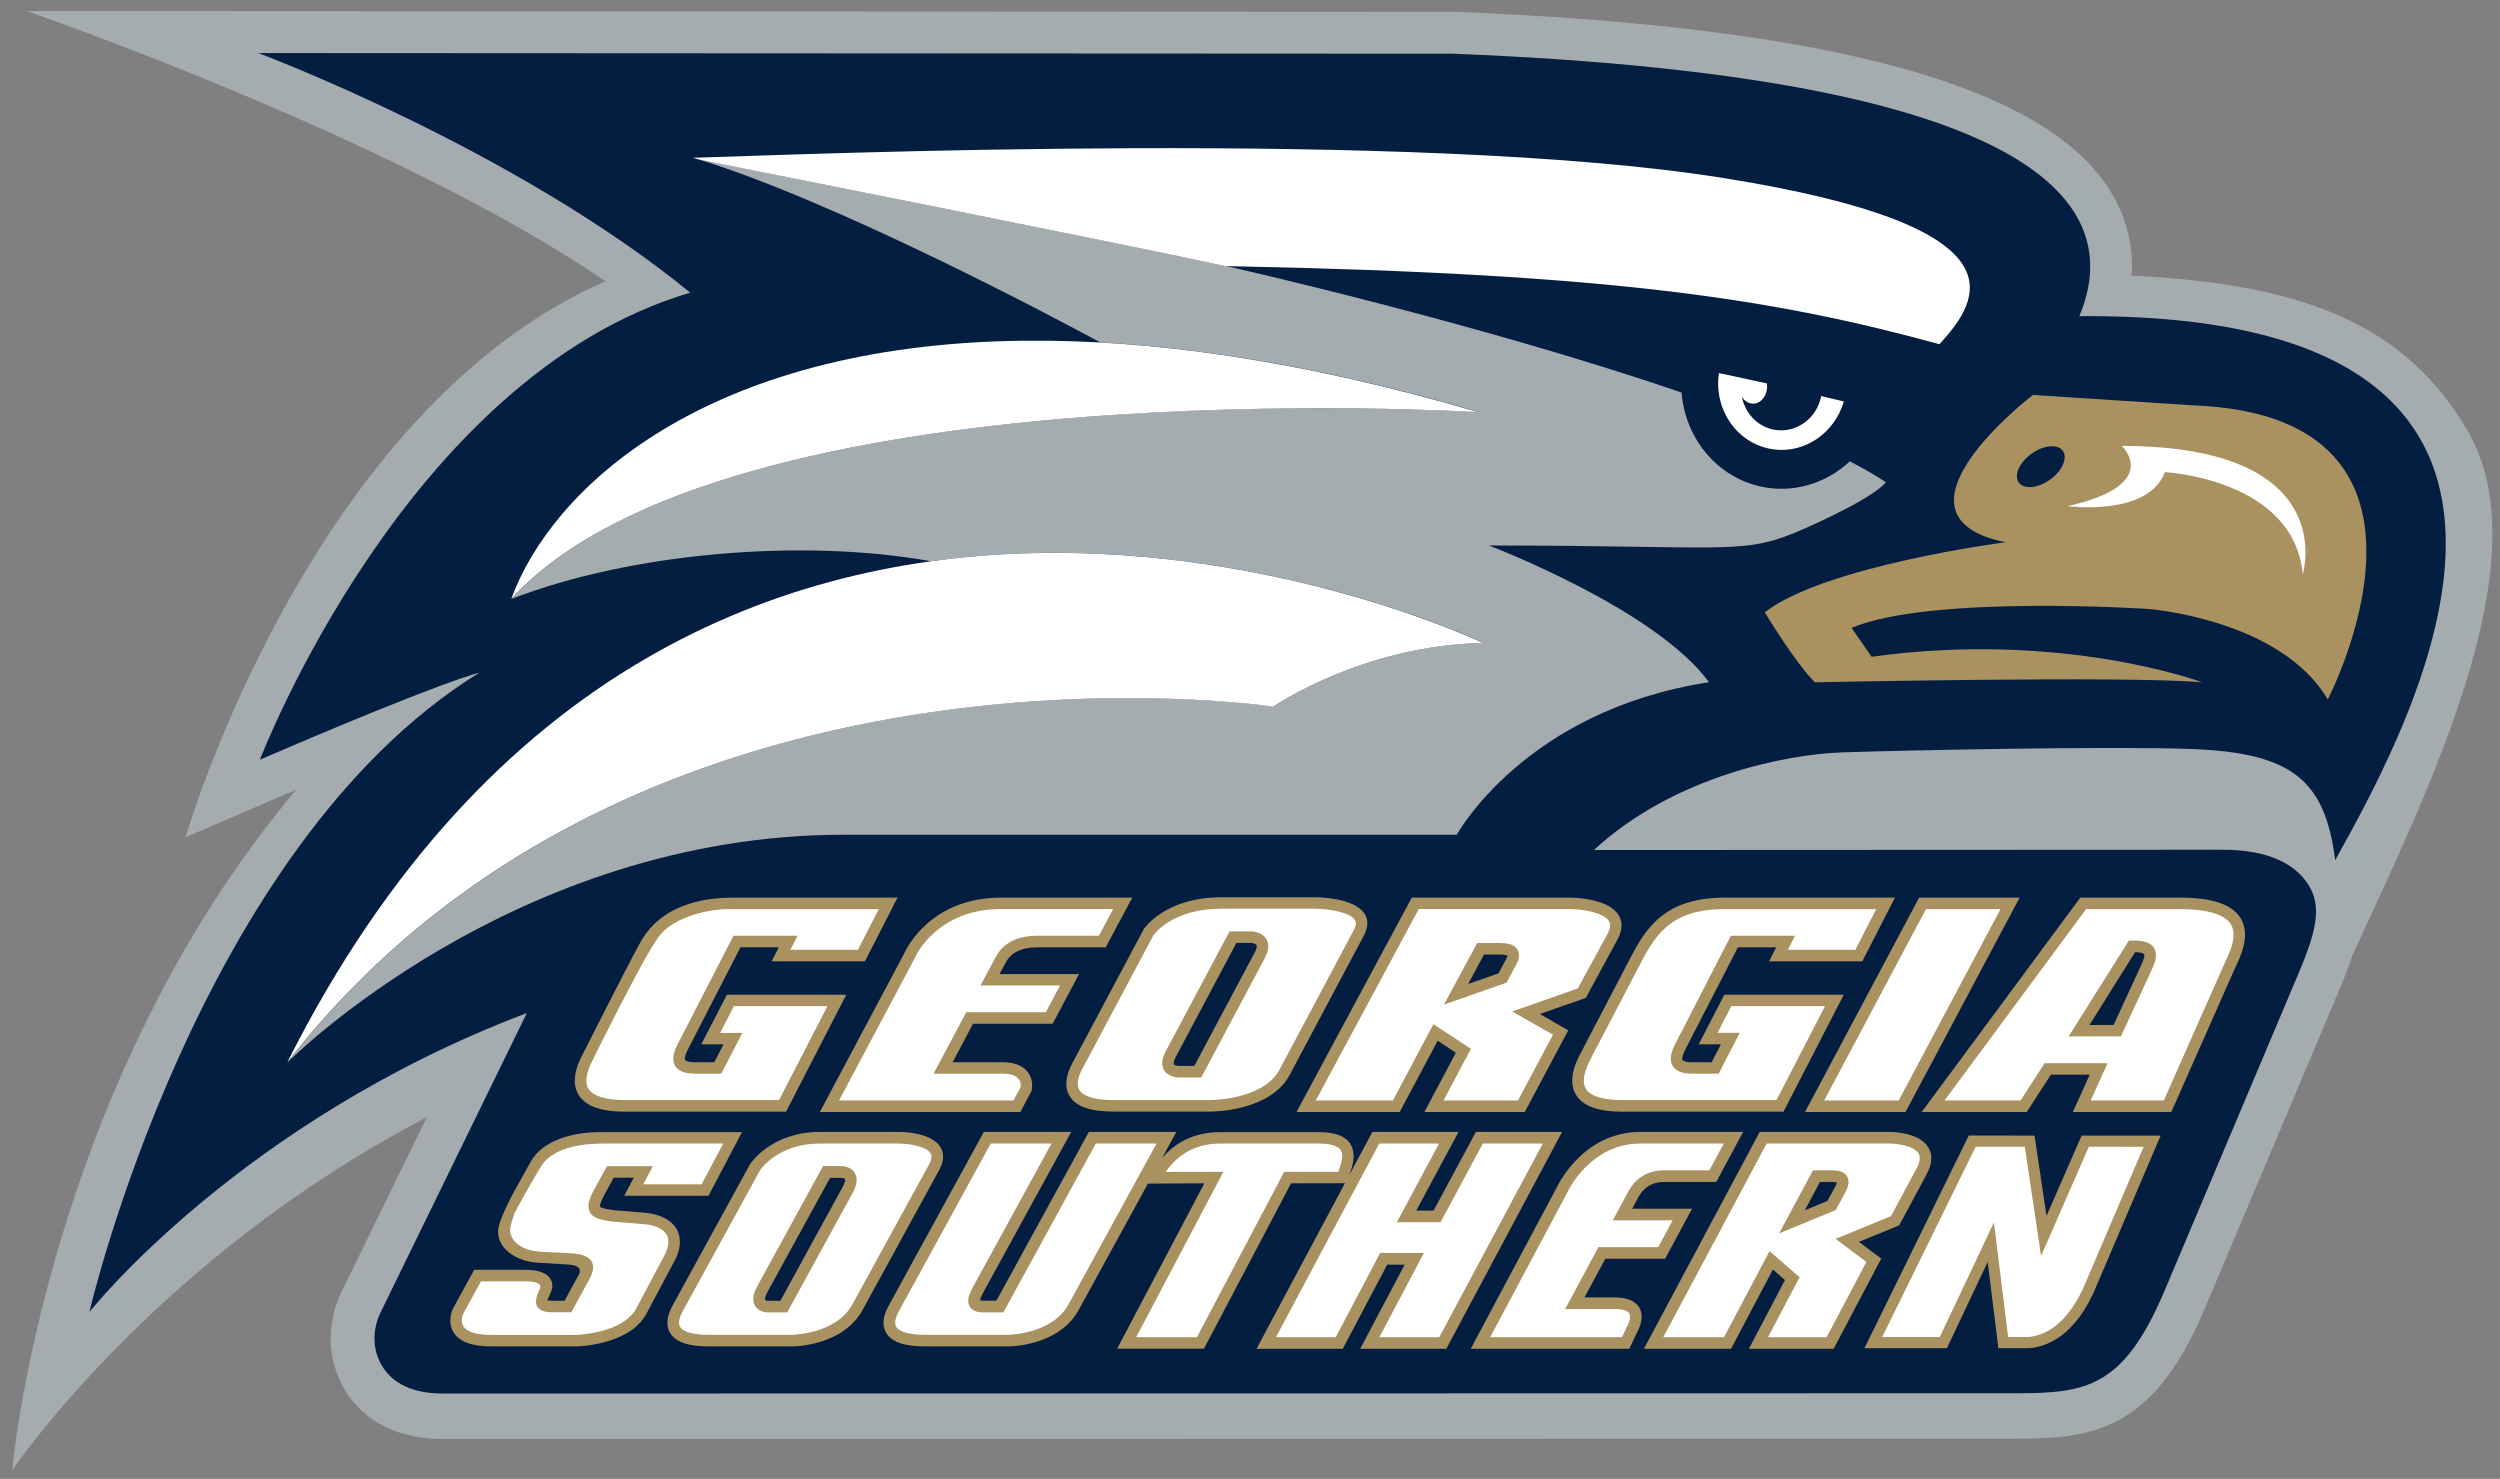
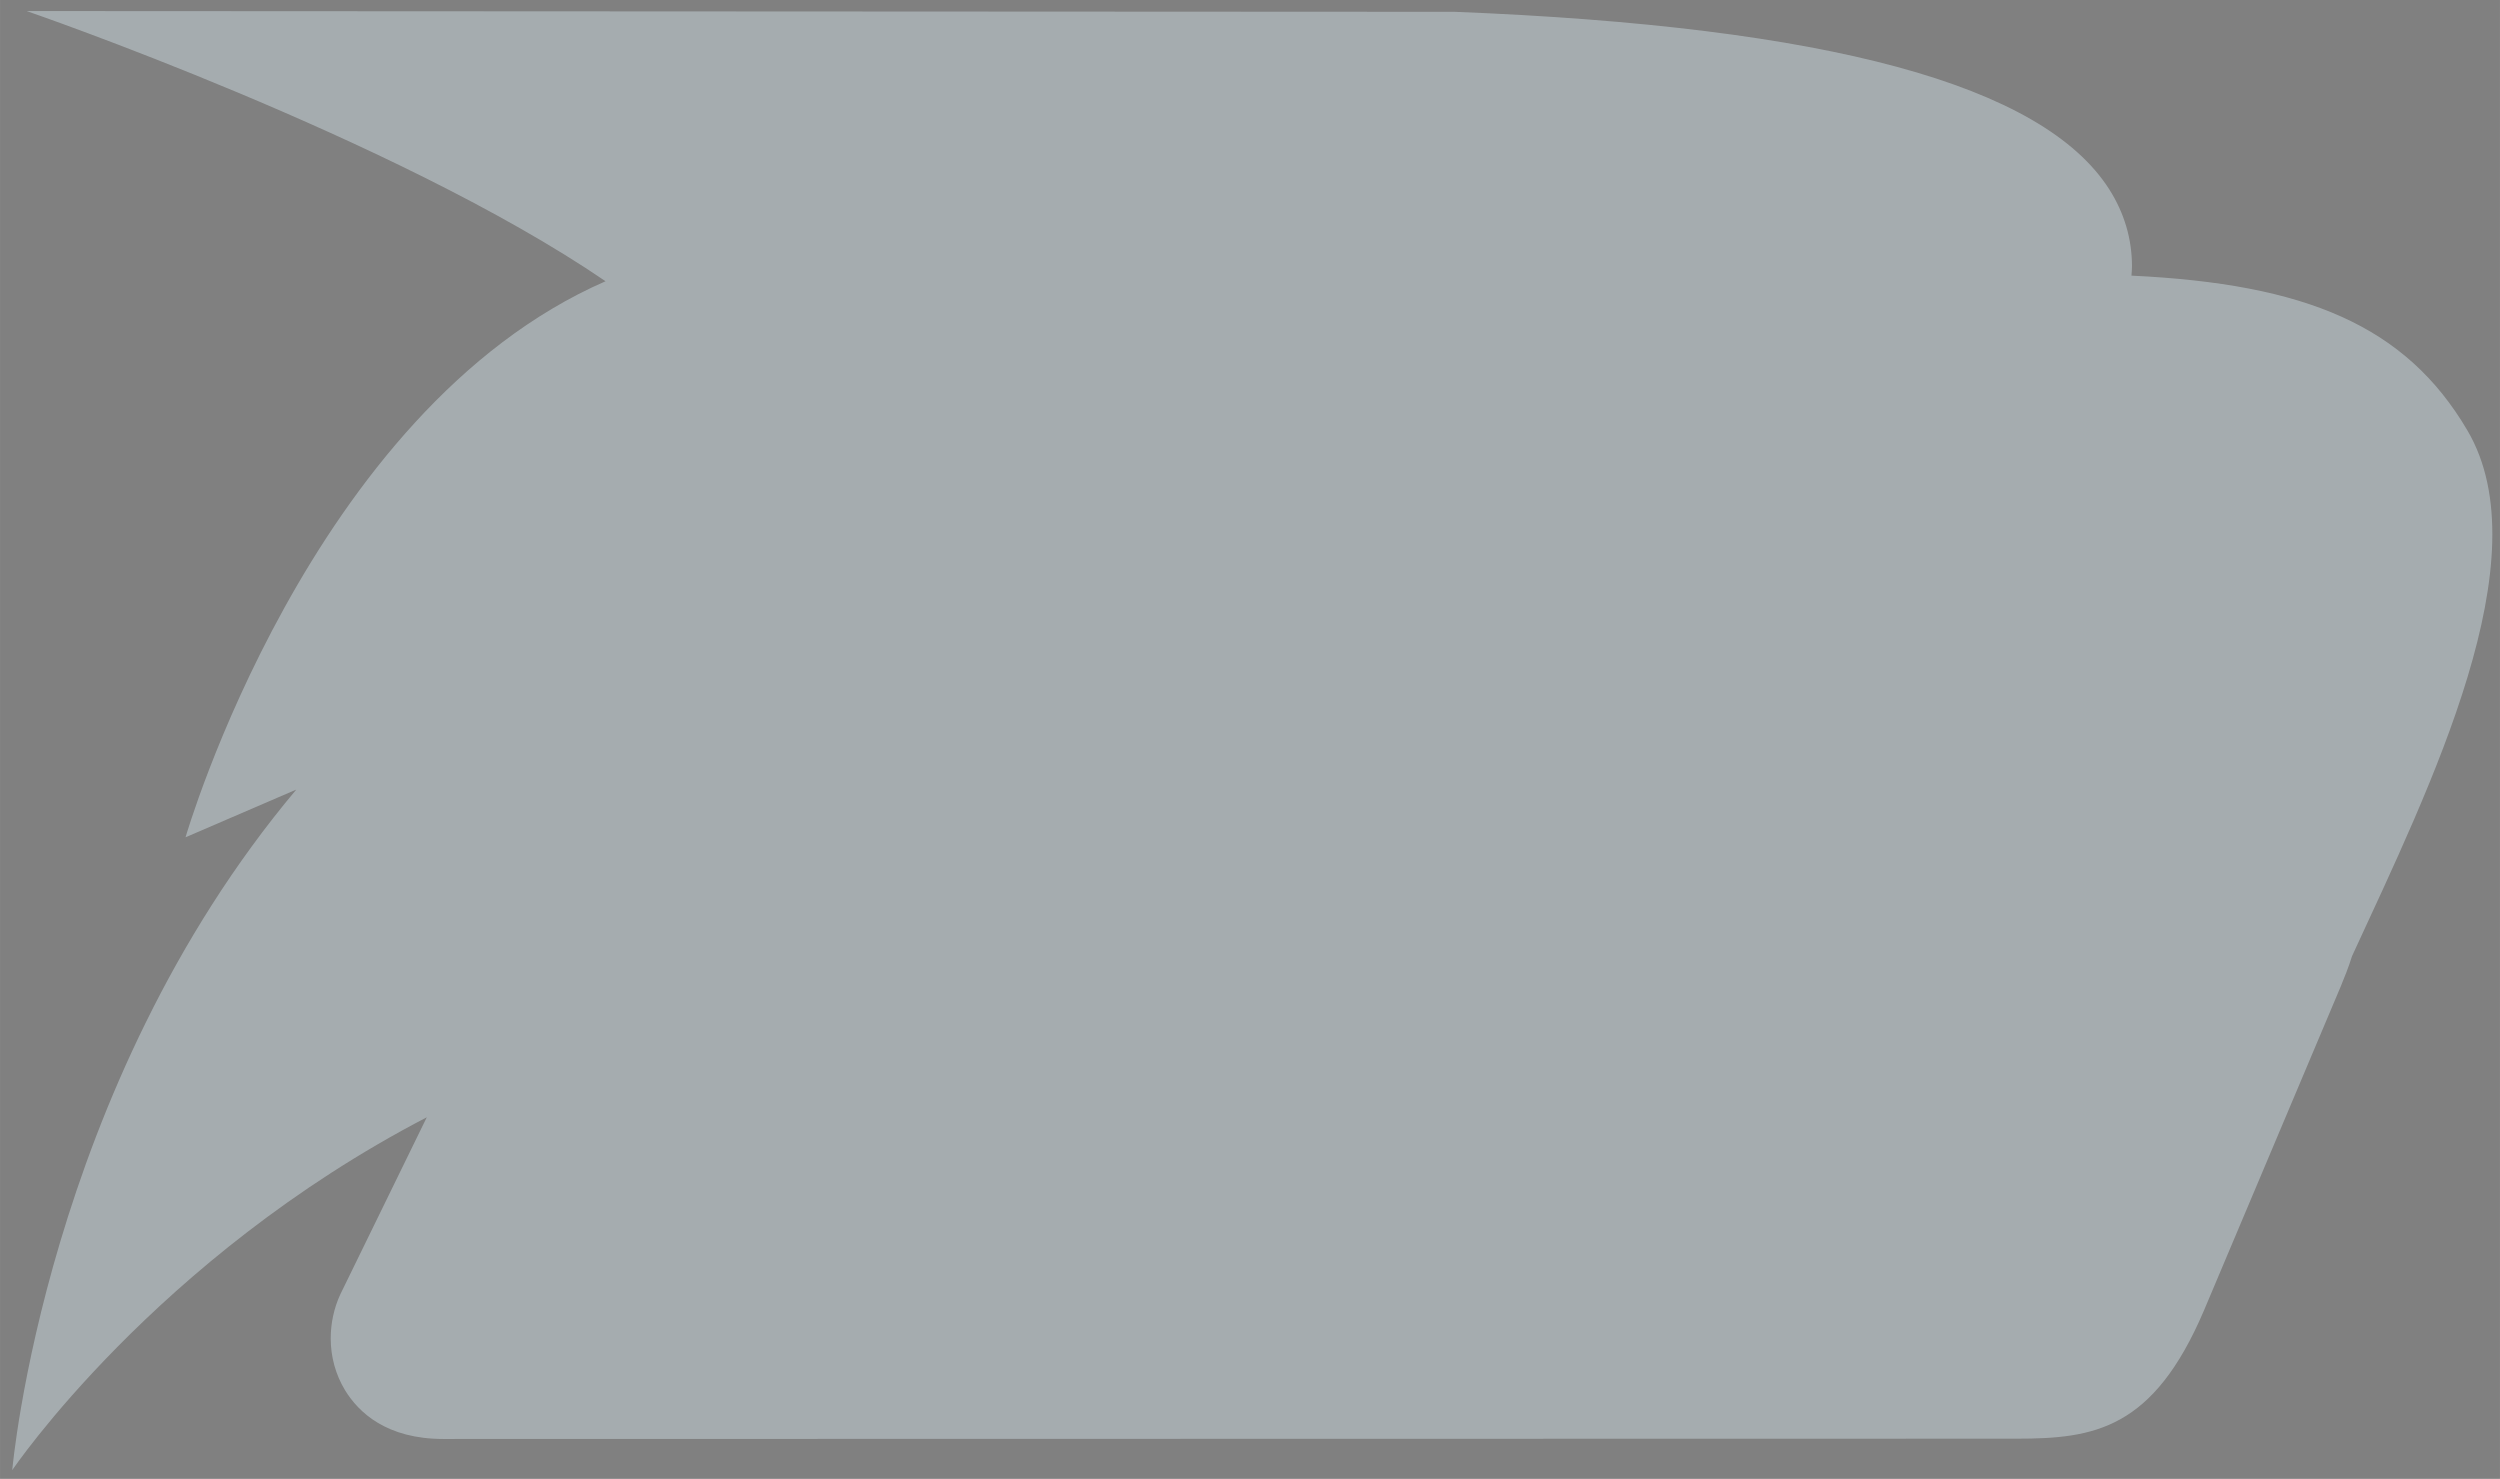
<svg xmlns="http://www.w3.org/2000/svg" height="149.07" width="252" viewBox="0 0 252 149.072">
  <rect x="0" y="0" width="252" height="149.072" fill="#808080" stroke="none" />
  <g>
    <path d="m2.707 1.123s37.13 12.755 58.332 27.227c-29.877 13.039-42.338 56.05-42.338 56.05s10.506-4.528 11.165-4.811c-25.287 30.111-28.632 68.601-28.632 68.601s14.407-21.335 41.786-35.567c-4.301 8.804-8.287 16.969-8.641 17.693l-0.081 0.168c-0.631 1.363-0.963 2.9-0.963 4.434 0 1.854 0.498 3.65 1.433 5.199 1.37 2.254 4.195 4.933 9.917 4.933l158.59-0.029c7.834 0 13.776-0.927 18.888-12.929 0.007-0.011 13.776-32.635 13.776-32.635 0.36-0.876 0.788-1.925 1.149-3.081 7.989-17.322 19.203-40.101 11.629-52.987-6.221-10.582-16.297-14.771-33.865-15.604 0.022-0.315 0.052-0.634 0.052-0.946 0-2.739-0.764-5.352-2.286-7.747-6.72-10.551-28.31-16.408-66-17.901h-0.081l-143.83-0.076z" fill="#a5acaf" />
-     <path d="m26.035 5.348s25.8 9.638 43.538 24.152c-28.629 8.458-43.375 47.079-43.375 47.079 18.709-8.063 22.12-8.773 22.12-8.773-28.437 17.556-39.313 64.454-39.313 64.454s15.119-19.17 44.097-30.142c-5.857 11.98-14.786 30.264-14.786 30.264l-0.035 0.081c-0.31 0.673-0.534 1.535-0.534 2.455 0 0.902 0.215 1.865 0.76 2.768 1.123 1.853 3.201 2.785 6.18 2.785l158.59-0.029c7.036 0 10.766-0.607 14.856-10.202l13.771-32.62c1.337-3.262 2.129-5.86 1.039-7.979-1.285-2.509-4.249-4.006-8.977-3.987l-63.299 0.029c8.112-7.508 19.579-9.653 25.016-9.842 6.379-0.218 27.301-0.646 35.3-0.337 10.037 0.383 13.396 3.131 14.403 11.2 7.8-13.99 30.49-55.249-25.79-54.836 4.67-11.134-3.64-24.097-63.14-26.456l-120.42-0.064z" fill="#041e42" />
-     <path d="m186.46 46.504c-2.172 2.023-5.126 3.096-8.205 2.675-4.816-0.654-8.369-4.742-8.751-9.607-20.347-6.989-45.644-12.695-45.937-12.762-0.026 0-0.047-0.001-0.06-0.001-9.871-2.159-45.023-9.141-52.299-10.594-0.853-0.171-1.334-0.318-1.334-0.318 14.206 4.262 36.906 16.384 41.031 18.617 10.961 0.608 23.619 2.759 38.156 7.024 0 0-9.885-0.603-23.496-0.312-24.197 0.549-60.254 4.033-73.999 19.143 11.971-4.632 29.233-6.141 42.294-3.791 29.781-4.144 55.667 8.223 55.667 8.223-12.234 0.238-21.138 6.418-21.138 6.418s-63.931-9.677-99.406 35.863c0 0 22.784-22.939 56.057-22.939h61.806s6.799-12.512 25.418-15.374c-5.378-7.395-22.186-13.783-22.186-13.783 24.911 0 25.57 1.098 32.048-1.805 7.349-3.298 7.957-4.584 7.957-4.584-1.057-0.695-2.272-1.393-3.62-2.092" fill="#a5acaf" />
-     <path d="m204.92 39.811s-15.88 12.157-2.77 14.849c0 0-18.21 2.354-24.26 7.063 0 0 3.03 5.037 5.05 7.056 0 0 31.65-0.673 39.04 0 0 0-14.02-5.249-33.32-2.576l-2.02-2.914c8.05-3.366 29.97-1.902 29.97-1.902s13.29 1.039 18.03 9.115c0 0 14.92-28.616-13.66-29.647l-16.06-1.044zm-81.77 50.636c-5.69 0-7.78 3.097-7.87 3.227l-0.01 0.023-7.16 13.443c-0.72 1.34-0.82 2.46-0.3 3.33 0.64 1.07 2.1 1.58 4.46 1.58h9.78c0.24 0 6-0.04 7.94-3.68l7.51-14.104c0.52-0.982 0.33-1.696 0.08-2.12h-0.01c-0.99-1.648-4.61-1.699-5.02-1.699h-9.4zm-49.183 0.032l-0.002 0.003c-2.199 0-7.062 0.302-9.401 4.475-1.144 2.044-5.791 11.243-5.791 11.243-0.265 0.5-0.835 1.6-0.835 2.73 0 0.48 0.102 0.97 0.376 1.42 0.696 1.15 2.243 1.71 4.719 1.71h16.201l6.071-11.79h-12.035l-2.582 5h2.24c-0.381 0.74-0.759 1.47-0.934 1.81h-1.851c-0.918 0-1.074-0.21-1.09-0.24-0.012-0.02-0.03-0.05-0.03-0.13 0-0.14 0.064-0.44 0.354-1 0 0 4.392-8.53 5.264-10.224h3.863l-0.725 1.416h9.407l3.285-6.423h-16.504zm26.933 0.003c-7.045 0-9.504 5.1-9.683 5.491-0.011 0.018-8.576 16.117-8.576 16.117h20.209l1.14-2.14 0.02-0.1c0.02-0.15 0.03-0.29 0.03-0.43 0-0.54-0.16-1.02-0.5-1.42-0.49-0.58-1.3-0.91-2.29-0.92h-5.227c0.58-1.09 1.828-3.44 2.065-3.89h8.022l2.66-5.006h-8.01c0.3-0.568 0.62-1.166 0.62-1.166 0.54-1.01 1.6-1.528 3.16-1.528h6.92l2.67-5.008h-0.97-12.26zm41.41 0l-11.62 21.608h10.4s3.32-6.22 3.83-7.18c0.56 0.37 1.34 0.88 1.83 1.21-0.42 0.78-3.17 5.97-3.17 5.97h10.12l4.38-8.23s-1.84-1.06-2.87-1.65c1.48-0.52 4.64-1.62 4.64-1.62l3.19-5.877c0.3-0.547 0.41-1.026 0.41-1.422 0-0.438-0.13-0.777-0.28-1.027-1.03-1.722-4.54-1.782-4.93-1.782h-15.58-0.35zm31.51 0c-6.36 0.015-8.12 3.423-9.81 6.719-0.01 0.026-4.7 8.999-4.7 8.999-0.37 0.72-1.37 2.63-0.45 4.15 0.7 1.15 2.24 1.71 4.71 1.71h16.21l6.07-11.79h-12.04l-2.58 5h2.24c-0.38 0.74-0.76 1.47-0.94 1.81h-1.85c-0.92 0.01-1.07-0.21-1.09-0.23-0.01-0.02-0.02-0.06-0.02-0.13 0-0.15 0.06-0.44 0.35-1.01 0 0 4.39-8.526 5.26-10.22h3.86c-0.14 0.274-0.72 1.414-0.72 1.414h9.4l3.29-6.422h-0.94-16.25zm19.63 0l-11.5 21.608h10.13l11.5-21.608h-0.96-9.17zm16.25 0l-15.99 21.608h10.59l2.43-3.76h3.92c-0.46 1-1.71 3.76-1.71 3.76h9.93l6.54-14.766 0.01-0.017c1.01-2.038 1.15-3.598 0.43-4.76-0.87-1.394-2.86-2.066-6.1-2.065h-9.76-0.29zm-85.07 4.567h1.49c0.15 0.003 0.46 0.076 0.53 0.215 0.02 0.029 0.03 0.068 0.03 0.127 0 0.133-0.05 0.344-0.21 0.632 0 0-5.1 9.587-6.08 11.427h-1.53c-0.19 0-0.47-0.06-0.53-0.17-0.02-0.02-0.02-0.05-0.02-0.1 0-0.12 0.04-0.33 0.2-0.63 0 0 5.14-9.653 6.12-11.501zm90.59 0.928c0.78 0.025 0.91 0.193 0.91 0.203 0.01 0.015 0.03 0.047 0.03 0.109 0 0.147-0.07 0.473-0.4 1.166-0.01 0.007-2.12 4.585-2.71 5.865h-2.43c0.86-1.38 4.31-6.884 4.6-7.343zm-65.63 0.242h1.55c0.57 0 0.76 0.072 0.81 0.105 0 0.038-0.01 0.143-0.14 0.36h0.01s-0.54 1.003-0.77 1.433c-0.26 0.091-1.77 0.618-3.06 1.069 0.65-1.216 1.4-2.6 1.6-2.967zm-66.928 17.881c-4.886 0-6.963 3.11-7.051 3.24l-0.011 0.02-7.758 14.16c-0.26 0.47-0.95 1.73-0.301 2.83 0.549 0.93 1.827 1.37 3.916 1.37h8.328c0.209 0.01 5.166-0.03 7.16-3.67l7.729-14.11c0.593-1.08 0.404-1.83 0.14-2.28-0.89-1.51-3.811-1.56-4.138-1.56h-8.014zm16.51 0l-9.541 17.42c-0.26 0.47-0.952 1.73-0.301 2.83 0.547 0.93 1.827 1.37 3.916 1.37h8.324c0.22 0.01 5.17-0.03 7.16-3.67l6.98-12.74c1.11-0.01 4.55-0.02 5.69-0.03-0.81 1.53-8.79 16.67-8.79 16.67h8.75s8.47-16.07 8.78-16.67c0.56 0 4.75-0.01 5.43-0.01l-8.91 16.69h8.69s4.18-7.91 4.48-8.48h1.76c-0.73 1.38-4.48 8.48-4.48 8.48h8.68l11.67-21.86h-0.98-7.71s-3.96 7.36-4.26 7.93h-1.75c0.73-1.37 4.26-7.93 4.26-7.93h-8.68l-2.33 4.34c0.24-0.61 0.43-1.28 0.43-1.9 0-0.45-0.09-0.88-0.34-1.26-0.52-0.79-1.57-1.16-3.21-1.16h-9.83c-2.89 0-4.69 1.19-5.92 2.61l1.43-2.63h-0.99-7.82s-8.99 16.42-9.32 17.01h-1.303c-0.193 0-0.295-0.02-0.354-0.04 0.015-0.11 0.099-0.36 0.418-0.95l8.779-16.02h-8.808zm66.178 0c-5.74 0-8.29 5.31-8.39 5.53l-8.25 15.47-0.45 0.86h15.97l0.78-1.64c0.53-0.97 0.61-1.86 0.23-2.52-0.41-0.68-1.25-1.02-2.5-1.02h-3.02c0.59-1.1 1.86-3.46 2.1-3.9h6.03l2.71-5.04h-6.03c0.3-0.57 0.62-1.17 0.62-1.17 0.55-1.01 1.42-1.53 2.6-1.53h5.25l2.71-5.04h-0.98-9.38zm12.03 0l-11.67 21.86h8.78s3.63-6.88 4.22-7.99c0.47 0.4 0.88 0.77 1.22 1.06-0.38 0.71-3.64 6.93-3.64 6.93h8.54l4.8-9.09s-1.46-1.1-2.25-1.69c1.23-0.5 4.06-1.66 4.06-1.66l2.77-5.16c0.32-0.58 0.47-1.12 0.47-1.62 0-0.38-0.09-0.74-0.29-1.06-0.91-1.53-3.58-1.58-3.88-1.58h-12.78-0.35zm-116.9 0.02c-2.949 0-5.85 0.92-6.987 2.99-1.007 1.84-2.569 4.39-3.174 6.33-0.603 1.94 1.275 3.68 3.866 3.84 0.007 0 3.15 0.19 3.15 0.19 1.096 0.06 1.262 0.56 1.033 0.98 0 0-1.195 2.18-1.463 2.67h-1.166c-0.315 0-0.473-0.03-0.556-0.05 0.022-0.1 0.084-0.28 0.271-0.65 0.16-0.32 0.221-0.59 0.221-0.83 0-0.28-0.09-0.5-0.186-0.67-0.441-0.73-1.515-0.9-2.338-0.92h-5.349l-2.137 3.9c-0.039 0.08-0.625 1.32 0.065 2.42 0.585 0.93 1.858 1.4 3.783 1.4h8.49c0.226 0 5.413-0.11 7.143-3.27 0.003 0 2.767-5.2 2.767-5.2 0.458-0.82 0.621-1.51 0.621-2.07 0-0.51-0.133-0.92-0.291-1.22-0.506-0.95-1.666-1.57-3.179-1.71-0.004 0-2.993-0.24-3.186-0.26-0.338-0.05-1.298-0.19-1.404-0.36-0.002 0-0.006-0.01-0.006-0.05 0-0.11 0.055-0.41 0.471-1.17 0 0 0.619-1.14 0.921-1.7h2.026c-0.256 0.49-0.963 1.82-0.963 1.82h8.5l3.367-6.41h-0.941-13.369zm137.98 0.34l-0.16 0.32-10.36 21.12h8.31s2.97-6.29 4.11-8.69c0.31 2.52 1.08 8.69 1.08 8.69h3.05 0.02c1.64-0.11 4.73-1.09 6.86-6.38l6.09-14.27 0.34-0.78h-7.97s-2.51 5.73-3.54 8.09c-0.37-2.46-1.21-8.09-1.21-8.09l-6.62-0.01zm-114.79 4.27h1.207c0.083 0 0.246 0.05 0.285 0.12 0.012 0.02 0.018 0.05 0.018 0.1 0 0.13-0.054 0.37-0.256 0.73l-6.262 11.44h-1.258c-0.111 0-0.261-0.06-0.285-0.09-0.007-0.02-0.006-0.04-0.006-0.08 0-0.11 0.045-0.34 0.25-0.72 0 0 5.293-9.65 6.307-11.5zm99.788 0.41h1.21c0.29 0 0.42 0.04 0.49 0.06-0.01 0.07-0.05 0.19-0.16 0.41 0 0-0.56 1.03-0.79 1.45-0.21 0.09-1.21 0.51-2.29 0.95 0.66-1.23 1.35-2.51 1.54-2.87z" fill="#a99260" transform="translate(-.001)" />
-     <path d="m114.3 14.939c-20.687 0.07-38.893 0.8-44.458 0.969 0 0 0.48 0.15 1.334 0.321 7.274 1.452 42.434 8.43 52.304 10.589 0.13 0.004 0.84 0.02 0.97 0.024 38.1 0.759 54.31 3.274 71.05 7.855 4.04-4.43 9.2-11.805-21.82-16.758-15.51-2.477-38.68-3.069-59.38-3zm-11.13 19.405c-32.216 0.36-47.635 14.997-51.637 26.039 21.49-23.62 97.497-18.832 97.497-18.832-18.07-5.302-33.25-7.347-45.86-7.207zm70.11 3.267c-0.01 0.03-0.02 0.063-0.02 0.088-0.51 3.703 1.96 7.115 5.49 7.596 3.2 0.438 6.2-1.676 7.11-4.828-0.7-0.172-1.47-0.354-2.28-0.545-0.43 2.204-2.42 3.718-4.57 3.422-1.76-0.244-3.1-1.629-3.43-3.354 0.26 0.418 0.67 0.698 1.13 0.698 0.79 0 1.42-0.786 1.42-1.754 0-0.1-0.01-0.186-0.02-0.278-0.86-0.194-1.75-0.389-2.64-0.58-0.73-0.161-1.46-0.314-2.19-0.465zm40.6 7.336c-0.01 0 4.2 3.896-5.46 6.074 0 0 8.1 1.092 9.81-3.429 0 0 13.01 0.673 13.89 10.301 0 0 3.96-12.927-18.24-12.946zm-107.12 10.783c-0.78-0.003-1.55 0.004-2.34 0.02-25.07 0.503-55.202 11.074-75.465 51.34 35.475-45.539 99.405-35.858 99.405-35.858s8.9-6.181 21.14-6.42c0 0-18.78-8.978-42.74-9.082zm16.39 35.868c-4.92 0-6.74 2.485-6.89 2.693-0.33 0.628-7.13 13.389-7.13 13.389-0.14 0.26-0.49 0.92-0.49 1.54 0 0.23 0.04 0.45 0.16 0.65 0.4 0.67 1.6 1.02 3.47 1.02h9.77c0.06 0 5.32-0.04 6.93-3.06l7.51-14.113c0.15-0.28 0.19-0.491 0.19-0.645 0-0.179-0.06-0.28-0.09-0.33-0.47-0.779-2.64-1.141-4.03-1.144h-9.4zm-22.25 0.035c-6.389 0-8.547 4.629-8.636 4.828l-0.006 0.023-0.012 0.018h0.006s-6.871 12.908-7.678 14.428h17.586c0.21-0.39 0.64-1.19 0.72-1.34 0-0.06 0.01-0.12 0.01-0.17 0-0.27-0.07-0.49-0.23-0.67-0.27-0.32-0.77-0.51-1.41-0.52h-7.152l3.3-6.2h8.022c0.21-0.4 0.94-1.77 1.43-2.696h-8.018l1.538-2.867c0.51-0.979 1.65-2.141 4.17-2.141h6.23c0.21-0.396 0.94-1.765 1.43-2.693h-11.3zm-27.629 0.006c-1.295 0-5.262 0.563-6.9 2.814-1.636 2.251-6.568 12.277-6.568 12.277-0.199 0.38-0.698 1.34-0.698 2.2 0 0.29 0.055 0.57 0.204 0.81 0.454 0.75 1.745 1.15 3.726 1.15h15.492c0.283-0.54 4.169-8.09 4.881-9.47h-9.429c-0.209 0.4-0.913 1.77-1.387 2.7h2.234l-2.123 4.11h-2.56c-1.074 0.01-1.754-0.25-2.082-0.78-0.426-0.7-0.073-1.58 0.283-2.27l5.59-10.854h6.462s-0.583 1.141-0.724 1.416h6.807c0.235-0.462 1.535-2.999 2.101-4.103h-15.309zm69.739 0c-0.31 0.569-9.55 17.751-10.38 19.291h7.77c0.3-0.56 4.09-7.69 4.09-7.69l3.78 2.48-2.76 5.21h7.5c0.28-0.53 3.09-5.8 3.53-6.63-0.72-0.41-4.11-2.34-4.11-2.34s6.22-2.189 6.61-2.325c0.2-0.365 2.99-5.473 2.99-5.477 0.21-0.386 0.26-0.663 0.26-0.871 0-0.234-0.07-0.372-0.11-0.435-0.53-0.88-2.7-1.21-3.94-1.213h-15.23zm30.81 0c-5.65 0.015-7.1 2.83-8.79 6.121l-4.69 8.97c-0.19 0.38-0.69 1.34-0.69 2.2 0 0.29 0.05 0.58 0.2 0.82 0.46 0.75 1.74 1.14 3.73 1.14h15.49c0.29-0.54 4.17-8.08 4.89-9.47h-9.44c-0.21 0.41-0.91 1.77-1.39 2.69h2.24l-2.13 4.12h-2.55c-1.08 0.01-1.76-0.25-2.08-0.78-0.43-0.7-0.08-1.58 0.28-2.27l5.58-10.854h6.47s-0.58 1.141-0.72 1.416h6.8c0.24-0.462 1.54-2.999 2.1-4.103h-15.3zm20.32 0c-0.3 0.572-9.44 17.751-10.26 19.291h7.51c0.3-0.57 9.44-17.751 10.26-19.291h-7.51zm16.14 0c-0.32 0.438-13.04 17.631-14.27 19.291h7.66c0.29-0.46 2.43-3.76 2.43-3.76h6.35s-1.26 2.76-1.71 3.76h7.37c0.29-0.66 6.25-14.098 6.25-14.098l0.01-0.029c0.52-1.037 0.77-1.886 0.77-2.576 0-0.414-0.09-0.767-0.27-1.067-0.62-0.993-2.39-1.521-5.12-1.521h-9.47zm-86.34 2.246h2.2 0.01 0.01c0.1 0.001 1.06 0.05 1.49 0.789 0.3 0.506 0.25 1.141-0.15 1.892l-6.41 12.044h-2.22c-0.11 0-1.09-0.01-1.53-0.73-0.3-0.49-0.25-1.12 0.15-1.88l6.45-12.115zm90.96 0.927c0.8-0.015 1.78 0.055 2.22 0.739 0.44 0.693 0.07 1.607-0.31 2.396l-3.02 6.523h-5.27l6.07-9.652 0.31-0.006zm-66 0.245h0.35 1.89c0.66 0 1.47 0.075 1.82 0.668 0.24 0.399 0.21 0.91-0.12 1.507l-0.98 1.823-6.31 2.215 3.35-6.213zm-87.945 20.213c-1.432 0-5.046 0.11-6.385 2.26-1.336 2.15-2.709 4.76-2.709 4.76l-0.244 0.76c-0.153 0.47-0.203 0.79-0.203 0.99s0.145 1.93 3.094 2.14c0 0 2.881 0.14 2.888 0.14 0.948 0.05 1.873 0.19 2.241 0.85 0.106 0.19 0.15 0.38 0.15 0.59 0 0.43-0.203 0.88-0.406 1.24l-1.793 3.28h-1.85c-0.606 0-1.271-0.07-1.586-0.58-0.327-0.53 0.054-1.32 0.268-1.81 0.216-0.49-0.369-0.71-1.281-0.73h-4.655c-0.275 0.5-1.767 3.23-1.793 3.27-0.009 0.03-0.14 0.32-0.14 0.68 0 0.19 0.041 0.4 0.164 0.59 0.354 0.56 1.324 0.86 2.797 0.86h8.482c0.049 0 4.733-0.1 6.135-2.66 0 0 2.764-5.2 2.767-5.21 0.345-0.62 0.683-1.5 0.319-2.19-0.319-0.6-1.14-1-2.25-1.1l-3.215-0.26h-0.023c-1.17-0.17-1.959-0.33-2.288-0.99-0.309-0.62-0.028-1.36 0.483-2.3l1.26-2.3h4.625s-0.711 1.35-0.965 1.83h5.879l2.181-4.11h-11.947zm62.095 0c-2.86 0-4.45 1.34-5.56 2.86 1.46 0 5.83-0.01 5.83-0.01s-7.98 15.14-8.79 16.67h6.12l8.8-16.67h5.44c0.26-0.66 0.4-1.19 0.4-1.59 0-0.25-0.05-0.45-0.16-0.61-0.28-0.42-1.05-0.65-2.23-0.65h-9.85zm-40.39 0c-4.146 0-5.92 2.5-6.051 2.7-0.298 0.54-7.742 14.11-7.742 14.11-0.13 0.24-0.424 0.77-0.424 1.25 0 0.15 0.03 0.29 0.106 0.42 0.177 0.3 0.788 0.8 2.906 0.8h8.328c0.043 0 4.477-0.04 6.133-3.06l7.73-14.11c0.391-0.72 0.21-1.02 0.151-1.12-0.432-0.74-2.291-0.98-3.123-0.99h-8.014zm17.207 0c-1.239 2.27-9.211 16.81-9.211 16.81-0.13 0.24-0.422 0.77-0.422 1.25 0 0.15 0.029 0.29 0.104 0.42 0.178 0.3 0.791 0.8 2.908 0.8h8.324c0.05 0 4.48-0.04 6.13-3.06 0 0 8.03-14.65 8.88-16.22h-6.12c-0.32 0.59-9.32 17.02-9.32 17.02h-2.005c-0.259 0-1.04 0-1.387-0.59-0.105-0.18-0.15-0.37-0.15-0.57 0-0.48 0.267-1.02 0.568-1.57 0 0 6.984-12.74 7.824-14.29h-6.123zm39.163 0c-0.31 0.58-9.59 17.96-10.41 19.52h6.02l4.48-8.49h4.41s-3.75 7.1-4.49 8.49h6.04c0.31-0.58 9.59-17.96 10.43-19.52h-6.04c-0.31 0.57-4.26 7.93-4.26 7.93h-4.41s3.52-6.55 4.26-7.93h-6.03zm26.32 0c-4.99 0-7.24 4.67-7.35 4.89h0.01s-6.99 13.09-7.8 14.63h13.29c0.17-0.38 0.48-1.02 0.48-1.02v-0.01c0.22-0.39 0.33-0.74 0.33-1.02 0-0.14-0.03-0.25-0.08-0.35-0.17-0.29-0.7-0.44-1.48-0.44h-4.98l3.35-6.24h6.03c0.22-0.4 0.95-1.77 1.45-2.7h-6.03l1.56-2.9c0.75-1.4 2.01-2.14 3.63-2.14h4.54c0.21-0.39 0.95-1.76 1.46-2.7h-8.41zm12.73 0c-0.3 0.58-9.59 17.96-10.42 19.52h6.12c0.31-0.58 4.59-8.68 4.59-8.68l3.03 2.64s-2.5 4.75-3.18 6.04h5.9c0.29-0.55 3.61-6.82 4.01-7.58-0.58-0.44-3.09-2.33-3.09-2.33s5.21-2.14 5.57-2.29c0.18-0.34 2.57-4.79 2.57-4.79 0.35-0.65 0.42-1.17 0.21-1.53-0.48-0.81-2.29-0.99-2.88-1h-12.43zm21.07 0.32c-0.29 0.58-8.7 17.71-9.42 19.18h5.8c0.28-0.6 5.46-11.55 5.46-11.55s1.32 10.66 1.43 11.55h2.03c1.38-0.1 3.96-0.97 5.87-5.69 0 0 5.16-12.08 5.76-13.48-1.22 0-4.95-0.01-5.52-0.01-0.28 0.63-4.82 11.01-4.82 11.01s-1.51-10.14-1.64-11.01h-4.95zm-116.19 1.95h1.926 0.006 0.005 0.012c0.092 0.01 0.886 0.05 1.266 0.72 0.293 0.51 0.217 1.18-0.227 1.99l-6.597 12.04h-1.944c-0.091 0-0.9 0-1.295-0.66-0.301-0.49-0.231-1.16 0.215-1.97l6.633-12.12zm99.791 0.43h0.35 1.56c0.32 0 1.16 0 1.52 0.61s-0.03 1.34-0.16 1.58l-0.98 1.82-5.71 2.35 3.42-6.36z" fill="#fff" transform="translate(-.001)" />
-     <path fill="#041e42" d="m206.49 45.005c0.296-0.041 0.581-0.034 0.83 0.035 0.996 0.279 1.072 1.395 0.186 2.501-0.889 1.103-2.406 1.777-3.395 1.497-0.993-0.277-1.083-1.397-0.191-2.501 0.666-0.828 1.682-1.408 2.571-1.532z" />
  </g>
</svg>